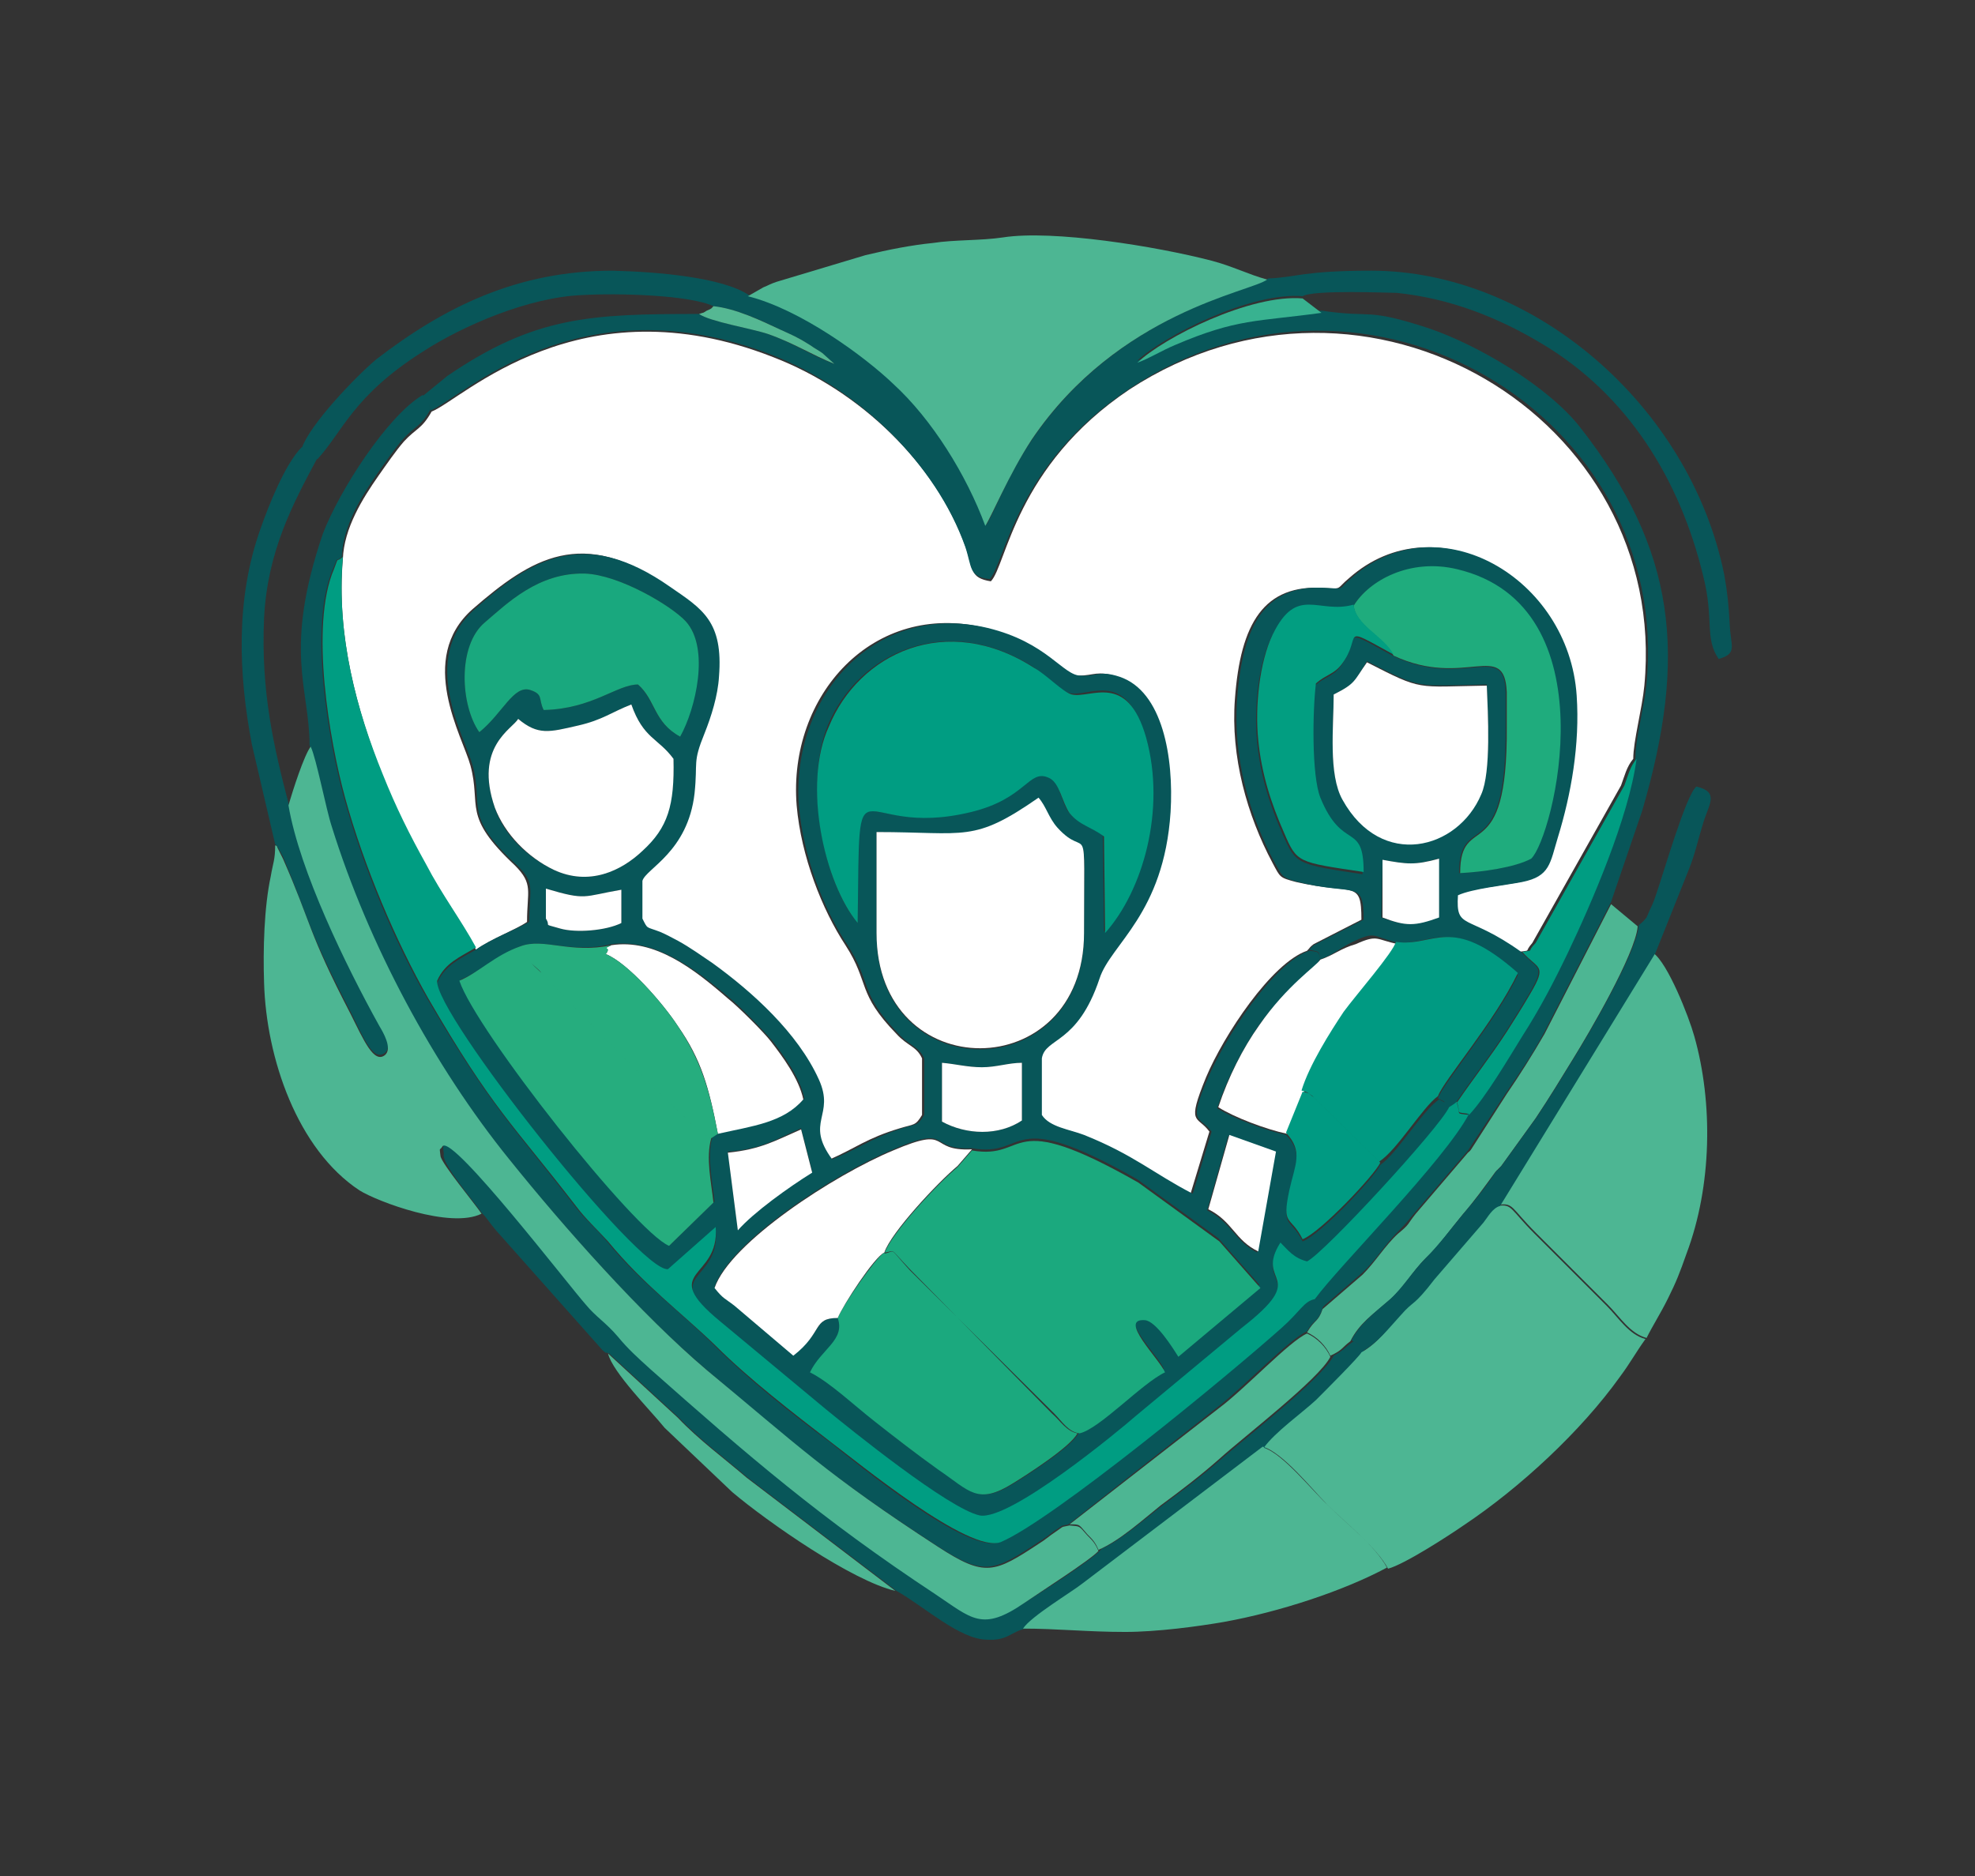
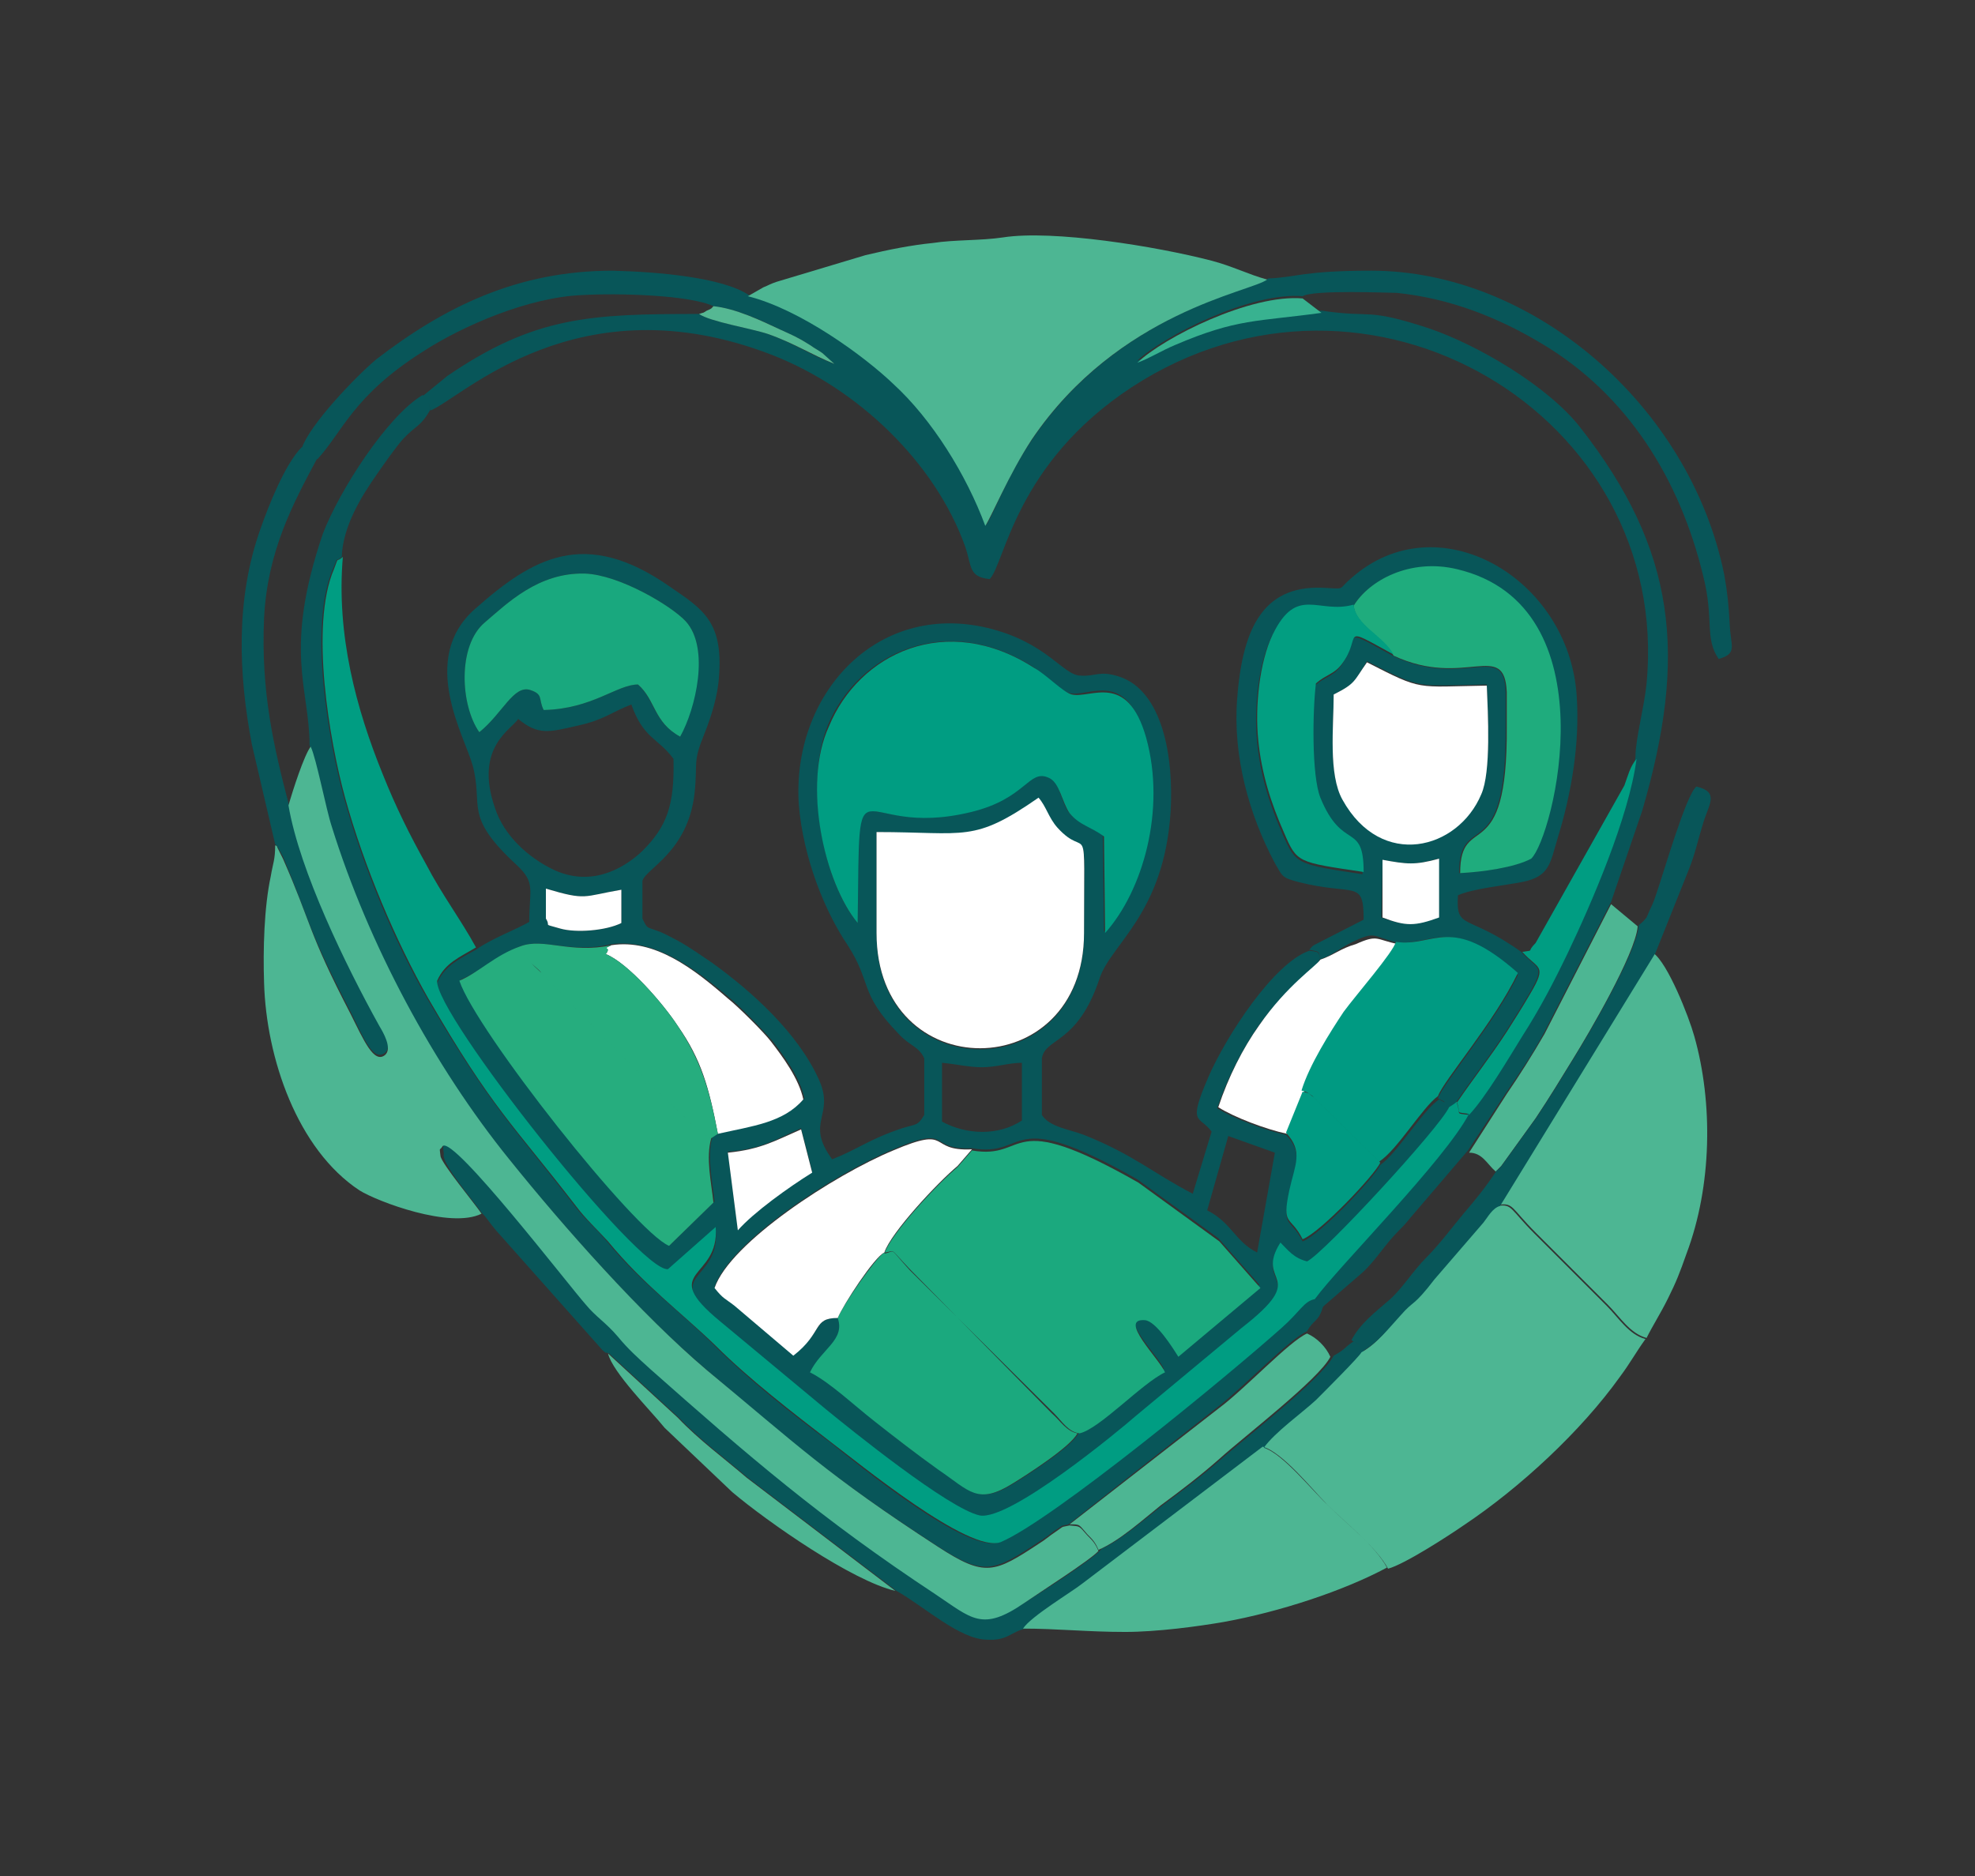
<svg xmlns="http://www.w3.org/2000/svg" id="Capa_1" x="0px" y="0px" viewBox="0 0 178 169.1" style="enable-background:new 0 0 178 169.1;" xml:space="preserve">
  <rect x="0" y="0" width="178" height="169.1" fill="#333333" stroke="none" />
  <style type="text/css">	.st0{fill-rule:evenodd;clip-rule:evenodd;fill:#FFFFFF;}	.st1{fill-rule:evenodd;clip-rule:evenodd;fill:#085659;}	.st2{fill-rule:evenodd;clip-rule:evenodd;fill:#1BA97E;}	.st3{fill-rule:evenodd;clip-rule:evenodd;fill:#009D82;}	.st4{fill-rule:evenodd;clip-rule:evenodd;fill:#1FAC7D;}	.st5{fill-rule:evenodd;clip-rule:evenodd;fill:#19A87E;}	.st6{fill-rule:evenodd;clip-rule:evenodd;fill:#029E81;}	.st7{fill-rule:evenodd;clip-rule:evenodd;fill:#26AD7E;}	.st8{fill-rule:evenodd;clip-rule:evenodd;fill:#4DB693;}	.st9{fill-rule:evenodd;clip-rule:evenodd;fill:#009A82;}	.st10{fill-rule:evenodd;clip-rule:evenodd;fill:#38B290;}	.st11{fill-rule:evenodd;clip-rule:evenodd;fill:#55B893;}</style>
-   <path class="st0" d="M38.9,37.1c-0.9,1.6-1.4,1.5-2.5,2.7c-0.7,0.8-1.6,2.1-2.3,3.1c-1.4,2-3.1,4.7-3.2,7.5 c-0.6,7,1.3,13.7,3.6,19.6c1.2,3,2.4,5.3,3.9,8.1c1.5,2.7,3.3,5.1,4.5,7.5c1.4-1,3.6-1.8,4.6-2.5c0-2.8,0.6-3.4-1.1-5.1 c-4.8-4.5-3-5.3-4-9c-0.7-2.6-4.9-9.6,0.2-14.1c5.3-4.6,9.9-7.5,17.6-2c2.9,2,4.8,3.1,4.4,8.1c-0.1,1.8-0.7,3.6-1.3,5.1 c-1.1,2.7-0.6,2.5-0.9,5.4c-0.5,5.3-4.4,6.8-4.7,7.9l0,3.4c0.5,1,0.4,0.7,1.6,1.2c0.7,0.3,1,0.4,1.6,0.8c1.1,0.6,2.3,1.3,3.1,2 c3.6,2.6,7.6,6.3,9.6,10.5c1.5,3.4-1.3,3.8,1.2,7.2c2.3-1,3.3-1.9,6.3-2.8c1.3-0.4,1.4-0.2,2-1.2l0-5.1c-0.5-1.1-1.3-1.1-2.3-2.2 c-3.6-3.7-2.4-4.6-4.6-8c-2.1-3.2-4-8-4.4-12.6c-0.8-9.9,6.9-18.5,17-16c5.4,1.3,6.8,4.3,8.4,4.3c1.4,0,1.7-0.5,3.5,0.1 c3.9,1.3,4.9,7.3,4.6,12.2c-0.6,9.2-5.4,11.9-6.4,15c-2,6.1-4.9,5.3-5.2,7.2l0,5.1c0.7,1.1,2.6,1.3,3.8,1.8c4.6,1.8,6.3,3.5,9.8,5.3 l1.7-5.6c-1.1-1.5-2.1-0.5-0.3-4.9c1.6-3.8,5.9-10.3,9.1-11.4c0.3-0.3,0.2-0.3,0.6-0.6l4.3-2.2c0-3.7-0.7-2.2-5.9-3.4 c-1.5-0.4-1.4-0.4-2.1-1.7c-2.3-4.3-3.8-9.6-3.4-14.8c0.5-6.8,2.6-10.4,8.1-10c1.6,0.1,1,0.1,2.2-0.9c7.8-6.9,19.6,0,20.3,10.6 c0.3,4.4-0.5,8.9-1.7,12.8c-0.7,2.3-0.7,3.5-3.2,4c-1.5,0.3-4.6,0.6-5.8,1.2c-0.1,3.2,0.8,1.6,5.7,5.1c1.2-0.2,0.4,0.1,1.2-0.8 l8-14.2c0.3-0.8,0.5-1.7,1.1-2.4c0-1.6,0.8-4.5,1-6.6c2.3-24.2-25.1-40.6-46.4-26.7C91.5,42,90.7,51,89.3,52.4 c-1.9-0.3-1.6-1.1-2.2-2.9c-2.6-7.6-9.6-14.3-17.4-17.3C52.2,25.3,41.7,36,38.9,37.1" />
  <path class="st1" d="M42.9,85.6c-1.4,0.8-2.8,1.4-3.5,3c-0.3,2.8,18.2,26.3,20.8,26l4.3-3.8c0.5,4.9-5.2,3.8,0.4,8.5l9.5,7.9 c2.1,1.8,11.1,9,13.9,9.6c2.6,0.5,12.4-7.6,14.1-9l9.5-7.9c6.3-5,1.1-3.9,3.5-7.7c0.7,0.6,1.1,1.4,2.4,1.7 c1.6-0.7,12.1-12,12.8-13.9c-0.6-0.9,0-0.4-0.9-0.9c-1.5,1-3.8,4.9-5.3,5.9c-0.5,1.1-5.4,6.3-7,6.9c-1.1-2.2-1.9-1.1-1.2-4.4 c0.5-2.3,1.3-3.6-0.3-5.2c-1.8-0.4-4.8-1.5-6.2-2.4c0.9-2.7,2.2-5.2,3.7-7.4c2.5-3.5,5.1-5.2,5.5-5.9c0.1-0.9-0.2-0.8-0.9-0.9 c-3.2,1.1-7.5,7.7-9.1,11.4c-1.9,4.4-0.8,3.4,0.3,4.9l-1.7,5.6c-3.5-1.8-5.3-3.5-9.8-5.3c-1.3-0.5-3.1-0.7-3.8-1.8l0-5.1 c0.3-1.9,3.2-1.2,5.2-7.2c1-3.1,5.8-5.8,6.4-15c0.3-4.9-0.7-10.9-4.6-12.2c-1.8-0.6-2.2,0-3.5-0.1c-1.6,0-3-3-8.4-4.3 c-10.1-2.4-17.7,6.1-17,16c0.4,4.7,2.3,9.5,4.4,12.6c2.2,3.4,1,4.3,4.6,8c1,1.1,1.8,1.1,2.3,2.2l0,5.1c-0.6,1-0.7,0.8-2,1.2 c-3,1-4,1.9-6.3,2.8c-2.5-3.4,0.3-3.9-1.2-7.2c-1.9-4.2-6-7.9-9.6-10.5c-0.9-0.6-2-1.4-3.1-2c-0.6-0.3-0.9-0.5-1.6-0.8 c-1.3-0.5-1.1-0.2-1.6-1.2l0-3.4c0.3-1.1,4.1-2.6,4.7-7.9c0.3-2.9-0.2-2.7,0.9-5.4c0.6-1.5,1.2-3.4,1.3-5.1c0.4-5-1.5-6.1-4.4-8.1 c-7.7-5.4-12.4-2.6-17.6,2c-5.1,4.5-0.9,11.5-0.2,14.1c1,3.7-0.9,4.5,4,9c1.7,1.6,1.1,2.2,1.1,5.1C46.5,83.8,44.3,84.6,42.9,85.6  M43.2,66c-1.7-2.4-2-7.8,0.5-9.9c2-1.7,4.8-4.5,9-4.4c3.1,0.1,7.8,2.9,9.1,4.3c2.2,2.4,0.8,7.8-0.5,10.4c-2.4-1.3-2.2-3.2-3.8-4.7 c-1.9,0-4.1,2.2-8.5,2.3c-0.5-1,0-1.4-1.2-1.8C46.3,61.7,45.3,64.3,43.2,66z M77.3,83.2c-3-3.5-4.9-12.4-2.7-17.8 c2.7-6.5,10.6-10.3,18.5-5.3c1,0.7,2.6,2.3,3.4,2.4c1.7,0.3,5-2.2,6.7,3.9c1.8,6.4-0.2,13.8-3.7,17.6l-0.1-8.7 c-1.2-0.9-2.2-1-3.1-2.1c-0.7-1-0.8-2.8-1.9-3.2c-1.7-0.7-2,1.9-7,3.1C76.7,75.8,77.4,67.1,77.3,83.2z M46.7,64.8 c1.8,1.5,2.8,1.2,5.4,0.6c2.3-0.5,3-1.2,4.8-1.9c1.1,3.1,2.4,3,3.8,4.9c0.1,4.2-0.6,6.1-2.8,8.3c-1.9,1.8-4.8,3.2-8,1.7 c-2.3-1.1-4.5-3.1-5.3-5.6C42.7,67.3,46.2,65.7,46.7,64.8z M49.2,82.8l0-2.7c3.8,1.1,3.3,0.7,6.8,0.1l0,3c-1.4,0.7-4.1,0.9-5.5,0.5 C48.8,83.2,49.7,83.6,49.2,82.8z M79,75c8,0.1,8.6,1,14.6-3c0.7,0.8,0.9,1.8,1.7,2.7c2.9,3.1,2.4-1.6,2.4,9.5 c0,13.8-18.7,13.9-18.7,0L79,75z M46.9,85.3c2.1-0.8,4.5,0.7,8.2-0.2c3.9-0.5,7.4,2.1,10.6,4.8c0.9,0.7,3.2,3.1,3.9,3.9 c1,1.3,2.5,3.3,2.9,5.2c-1.8,2.1-4.6,2.4-7.7,3.1l-0.6,0.4c-0.5,1.8,0,3.9,0.2,5.8l-4,3.9c-3.1-1.3-17.4-19.4-18.9-23.9 C43.1,87.7,44.6,86.2,46.9,85.3z M84.9,95.8c1.2,0.1,2.4,0.4,3.6,0.4c1.3,0,2.4-0.4,3.6-0.4l0,5.2c-2.1,1.4-5,1.3-7.2,0.1L84.9,95.8 z M113.3,112.9c-2-1-2.3-2.7-4.5-3.8l1.9-6.7l4.2,1.5L113.3,112.9z M65.6,103.8c3-0.2,4.3-1.1,6.6-2.1l1,3.9 c-2.1,1.4-5.3,3.7-6.7,5.2L65.6,103.8z M97.2,129.2c-0.6,1.2-4.5,3.7-5.8,4.5c-3.2,2-4,0.7-6.7-1.2c-2.2-1.5-3.9-2.8-5.8-4.4 c-1.8-1.4-4-3.5-5.8-4.4c1-2.1,3.2-2.9,2.5-4.9c-2.4,0-1.3,1.2-4.1,3.3l-5.3-4.5c-0.9-0.7-0.9-0.5-1.8-1.6 c1.4-4.1,10.8-10.2,16.1-12.4c5.4-2.3,3,0.1,7.1-0.1c5.2,0.9,2.9-4,14.9,2.8l7.3,5.3l3.7,4.2l-7.4,6.2c-0.5-0.8-2-3.2-3-3.3 c-2.5-0.2,1.3,3.5,1.8,4.7C102.9,124.7,99.1,128.8,97.2,129.2z" />
  <path class="st1" d="M27.2,40.4c0.9,0.5,0.6,0.4,1.4,1c2.3-2.5,3.2-5.7,9.5-9.7c3.7-2.4,9.6-4.9,14.3-5.1c3.4-0.2,9.8,0,11.9,1 c2,0.2,4.4,1.3,6,2.1c1.1,0.5,1.6,0.7,2.7,1.4c0.4,0.3,1,0.6,1.2,0.8l1,0.9c-2-0.7-3.7-1.9-6-2.7C67.8,29.6,64,29,63,28.3 c-9.8,0-14.8,0.2-22.7,5.6l-2.2,1.8c0.5,0.7,0.5,0.4,0.7,1.3c2.8-1.1,13.3-11.8,30.8-5c7.7,3,14.7,9.7,17.4,17.3 c0.6,1.8,0.3,2.7,2.2,2.9c1.4-1.5,2.3-10.4,12.8-17.3c21.3-13.9,48.7,2.5,46.4,26.7c-0.2,2.1-1,5-1,6.6c-0.6,5.2-4,13.1-6.2,17.5 c-1.3,2.7-2.5,5-4.1,7.5c-1.3,2.1-3.3,5.5-4.8,7.1c-2.2,4.2-11.8,13.7-13.9,16.7c1.2-0.1,0.9,0,0.7,0.9l3.7-3.2 c1.2-1.1,2-2.5,3.2-3.7c1-1,0.8-0.9,1.6-1.8l4.7-5.5l3.5-5.3c1.1-1.6,2.4-3.5,3.4-5.4l6-11.7l2.8-8.2c4.1-14,3.1-23.5-5.6-34.6 c-2.9-3.7-9.2-7.4-13.6-8.9c-5.8-1.9-5-0.9-9.7-1.6c-5.8,0.9-7.6,0.5-13.2,2.9c-1.2,0.5-2.3,1.3-3.4,1.6c2.5-2.3,10.3-6.2,14.9-5.8 c1-0.6,7.7-0.3,8.5-0.3c4.8,0.5,9.1,2.2,13.1,4.6c7.7,4.6,12.4,12.2,14.5,20.9c1,3.9,0.1,5.6,1.4,7.5c1.7-0.5,1.1-1.1,1-3 c-0.1-1.9-0.2-2.9-0.5-4.6c-3.1-15.3-17.3-27.4-31.8-27.4c-6.2,0-6.7,0.6-9.3,0.7c-1.4,1.1-13.4,3-21.2,14.4 c-2.2,3.2-3.7,7.1-4.2,7.8c-1.7-4.7-4.8-9.6-8.3-12.8c-2.6-2.3-8.4-6.7-13.1-7.9c-2.4-1.6-8.2-2.1-12.3-2.2c-8.6,0-15.2,3.3-21.3,8 C32,34,27.9,38.3,27.2,40.4" />
  <path class="st2" d="M75.5,118.8c0.7,2-1.5,2.8-2.5,4.9c1.8,0.9,4,3,5.8,4.4c1.9,1.5,3.7,2.9,5.8,4.4c2.8,1.9,3.5,3.2,6.7,1.2 c1.3-0.8,5.2-3.3,5.8-4.5c-1-0.2-1.5-1.1-2.3-1.8L82,114.4c-2-2.1-1.2-1.6-2.3-1.5C78.9,113.4,76,117.6,75.5,118.8 M87.6,103.7 l-1.3,1.5c-1.8,1.5-6,6-6.6,7.8c1.1-0.2,0.3-0.7,2.3,1.5L95,127.4c0.7,0.7,1.3,1.7,2.3,1.8c1.8-0.4,5.6-4.5,7.7-5.5 c-0.5-1.2-4.3-4.9-1.8-4.7c1,0.1,2.5,2.5,3,3.3l7.4-6.2l-3.7-4.2l-7.3-5.3C90.5,99.7,92.8,104.6,87.6,103.7z" />
  <path class="st3" d="M77.3,83.2c0.2-16.1-0.5-7.4,10.2-10c5-1.2,5.2-3.9,7-3.1c1,0.4,1.2,2.2,1.9,3.2c0.9,1.1,1.9,1.2,3.1,2.1 l0.1,8.7c3.4-3.8,5.5-11.1,3.7-17.6c-1.7-6-5-3.5-6.7-3.9c-0.8-0.2-2.3-1.8-3.4-2.4c-7.9-5.1-15.8-1.3-18.5,5.3 C72.3,70.7,74.3,79.6,77.3,83.2" />
  <path class="st0" d="M79,75l0,9.1c0,13.9,18.7,13.8,18.7,0c0-11.2,0.4-6.4-2.4-9.5c-0.8-0.9-1-1.9-1.7-2.7C87.7,76,87.1,75,79,75" />
  <path class="st1" d="M118,85.6c0.7,0.2,1,0,0.9,0.9c1.2-0.4,1.8-1,3-1.6c2.1-1,1.8-0.5,3.8,0c3.5,0.5,4.9-2.7,11.1,3 c-2.1,4.3-6.7,9.7-7.2,11.1c0.9,0.5,0.3,0,0.9,0.9c0.3-0.2,0.5-0.2,0.7-0.5c1.5-2.2,3-4.1,4.5-6.4c0.7-1.1,1.4-2.2,2.1-3.4 c1.6-2.7,0.7-2.2-0.7-3.8c-4.9-3.5-5.9-1.9-5.7-5.1c1.3-0.6,4.3-0.9,5.8-1.2c2.5-0.5,2.5-1.7,3.2-4c1.2-3.9,2-8.4,1.7-12.8 c-0.7-10.6-12.5-17.5-20.3-10.6c-1.2,1-0.5,1-2.2,0.9c-5.5-0.4-7.6,3.2-8.1,10c-0.4,5.2,1.1,10.5,3.4,14.8c0.7,1.2,0.6,1.3,2.1,1.7 c5.1,1.3,5.9-0.3,5.9,3.4l-4.3,2.2C118.2,85.3,118.3,85.3,118,85.6 M122,54.6c1.4-2.3,5.1-4.2,9.2-3.3c14,3.3,8.7,24.2,6.7,26.1 c-1.5,0.8-4.4,1.2-6.4,1.3c0-5.8,4.3-0.2,4.2-13.2c0-1,0-2.1,0-3.1c-0.1-4.7-3.8-0.2-10.2-3.3c-5.1-2.8-2.7-1.7-4.7,1 c-0.7,0.9-1.4,0.9-2.3,1.7c-0.3,2.4-0.4,8.3,0.4,10.3c1.9,4.9,3.9,2.1,3.9,6.7c-6-0.9-6-0.9-7.2-3.6c-1.1-2.5-2-5.2-2.3-8.3 c-0.3-3.1,0.1-7,1.3-9.5C116.9,52.8,118.9,55.5,122,54.6z M120.2,62.6c2-1,1.8-1.1,3-3c5.1,2.6,4.3,2.2,10.8,2.1 c0.1,2.5,0.4,7.8-0.5,9.8c-2.1,5-9,6.7-12.5,0.5C119.7,69.8,120.2,65.5,120.2,62.6z M124.6,77.5c2.2,0.4,2.9,0.5,5-0.1l0,5.3 c-2.1,0.7-2.9,0.8-5.1,0L124.6,77.5z" />
  <path class="st1" d="M27.9,67.2c0.5,0.9,1.5,5.7,1.9,7.2c3.3,10.6,9.2,21.6,16,30c4.9,6.1,11.9,14,17.8,19 c8.1,6.8,10.8,9.4,20.8,15.9c4.3,2.8,5.1,2.4,9.2-0.3c0.5-0.3,0.9-0.6,1.4-1c1-0.6,0.4-0.4,1.3-0.6l13.6-10.7c2.3-1.8,6.3-6,7.9-6.7 c0.6-1.1,1-0.8,1.4-2.1c0.2-0.9,0.5-1-0.7-0.9c-1,0.2-1.3,1.1-3.1,2.7c-4.8,4.2-20.6,17.3-25.3,19.3c-2.8,1.2-12.9-7.1-15.3-9 c-3.5-2.6-7.4-5.7-10.4-8.7c-3-3-6.5-5.5-9.7-9.4c-1-1.2-2-2-2.9-3.2c-5.7-7.4-7.5-8.8-13.3-18.7c-2.9-5-5.8-11.9-7.5-18.1 c-1.4-5.1-3.2-15.5-1-20.6c0.6-1.4,0.1-0.5,0.8-1.1c0.1-2.8,1.8-5.5,3.2-7.5c0.7-1,1.6-2.3,2.3-3.1c1.2-1.3,1.6-1.1,2.5-2.7 c-0.2-0.9-0.2-0.6-0.7-1.3c-3.2,1.9-7.5,8.6-9,12.5C25.5,58.7,27.9,62,27.9,67.2" />
  <path class="st4" d="M122,54.6c0.2,1.8,2.6,2.7,3.6,4.5c6.4,3,10-1.5,10.2,3.3c0,1,0,2.1,0,3.1c0.1,13-4.2,7.5-4.2,13.2 c2-0.1,4.9-0.5,6.4-1.3c2-1.9,7.3-22.8-6.7-26.1C127.1,50.3,123.4,52.3,122,54.6" />
  <path class="st5" d="M43.2,66c2.1-1.7,3.1-4.3,4.6-3.8c1.2,0.4,0.7,0.8,1.2,1.8c4.4-0.1,6.6-2.3,8.5-2.3c1.6,1.4,1.4,3.4,3.8,4.7 c1.4-2.5,2.7-8,0.5-10.4c-1.3-1.4-6-4.2-9.1-4.3c-4.2-0.1-7,2.7-9,4.4C41.2,58.2,41.5,63.6,43.2,66" />
-   <path class="st0" d="M46.7,64.8c-0.5,0.9-4,2.5-2.1,8c0.9,2.4,3,4.5,5.3,5.6c3.2,1.5,6.1,0.1,8-1.7c2.3-2.1,2.9-4.1,2.8-8.3 c-1.4-1.9-2.7-1.8-3.8-4.9c-1.8,0.7-2.6,1.4-4.8,1.9C49.5,66,48.5,66.3,46.7,64.8" />
  <path class="st1" d="M43.4,109.3c0.5,0.5,0.7,0.9,1.3,1.6l9.6,10.8c0.5,0.4,0,0.1,0.6,0.3l6.3,5.8c1.9,2,4.1,3.6,6.2,5.4l13.4,10.2 c2.5,1.4,5.7,4.4,8.2,4.4c1.8,0.1,2.1-0.7,3.4-1c0.7-1.1,4.4-3.2,5.6-4l16.2-12.3c1-1.4,3.4-3.1,4.7-4.3c0.8-0.8,3.9-3.8,4.1-4.3 c-0.5-0.9-0.1-0.4-1-1c-0.9,0.6-0.7,0.7-1.8,1.3c-1,2-7.8,7.3-10,9.2c-1.7,1.5-3.4,2.8-5.3,4.2c-1.6,1.2-3.8,3.2-5.6,4 c-0.7,0.9-5.4,3.9-6.7,4.7c-3.9,2.6-4.7,1.3-8-0.8c-10.3-6.7-16.9-12.4-25.7-20.3c-1.1-1-2-1.8-2.9-2.9c-1.1-1.3-1.9-1.8-2.9-2.9 c-1.3-1.5-3.7-4.8-5-6.2c-0.3-0.4-8.9-12.4-8.1-7.2C39.7,104.8,42.8,108.4,43.4,109.3" />
  <path class="st0" d="M75.5,118.8c0.5-1.2,3.3-5.5,4.2-5.9c0.6-1.8,4.8-6.3,6.6-7.8l1.3-1.5c-4.1,0.2-1.7-2.2-7.1,0.1 c-5.3,2.2-14.7,8.3-16.1,12.4c0.8,1,0.9,0.9,1.8,1.6l5.3,4.5C74.2,120.1,73.2,118.8,75.5,118.8" />
  <path class="st0" d="M120.2,62.6c0,2.9-0.5,7.2,0.8,9.5c3.5,6.3,10.4,4.5,12.5-0.5c0.9-2,0.6-7.3,0.5-9.8c-6.5,0.1-5.7,0.5-10.8-2.1 C122,61.4,122.2,61.6,120.2,62.6" />
  <path class="st6" d="M125.6,59c-0.9-1.7-3.4-2.6-3.6-4.5c-3.2,0.9-5.1-1.8-7.3,2.7c-1.2,2.5-1.6,6.5-1.3,9.5 c0.3,3.1,1.2,5.8,2.3,8.3c1.2,2.8,1.2,2.7,7.2,3.6c0-4.6-1.9-1.8-3.9-6.7c-0.8-2-0.7-7.9-0.4-10.3c0.9-0.8,1.6-0.8,2.3-1.7 C122.9,57.3,120.5,56.2,125.6,59" />
  <path class="st0" d="M55.1,85.2c-1.1,0.5,0.1,0-0.5,0.8c2,0.8,5.2,4.5,6.5,6.5c2.1,3,2.8,5.5,3.6,9.7c3.1-0.7,5.9-1,7.7-3.1 c-0.4-1.9-1.9-3.9-2.9-5.2c-0.6-0.8-3-3.2-3.9-3.9C62.5,87.3,59,84.6,55.1,85.2" />
  <path class="st0" d="M119,86.5c-0.4,0.6-3,2.3-5.5,5.9c-1.5,2.1-2.8,4.7-3.7,7.4c1.4,0.9,4.3,2,6.2,2.4l1.5-3.7 c0.7-2.3,2.6-5.4,3.8-7.1c1-1.5,4.4-5.4,4.7-6.3c-2-0.4-1.8-0.9-3.8,0C120.8,85.5,120.2,86.1,119,86.5" />
  <path class="st7" d="M64.1,102.6c-1.9-0.8-13.1-12.7-15.3-14.9c-0.4-0.4-0.7-0.6-1-1c-0.9-1-0.4-0.2-0.9-1.4 c-2.3,0.8-3.8,2.4-5.5,3.1c1.5,4.5,15.8,22.6,18.9,23.9l4-3.9C64.1,106.5,63.6,104.4,64.1,102.6 M46.9,85.3c0.5,1.2,0,0.4,0.9,1.4 c0.3,0.4,0.7,0.6,1,1c2.2,2.2,13.4,14.1,15.3,14.9l0.6-0.4c-0.8-4.2-1.6-6.7-3.6-9.7c-1.3-2-4.5-5.7-6.5-6.5 c0.6-0.8-0.5-0.3,0.5-0.8C51.4,86,49,84.5,46.9,85.3z" />
  <path class="st1" d="M24.8,76.1c0.1,0.1,0.1,0.1,0.2,0.2l0.5,0.9c2.5,6,2.2,6.5,6.1,14c1.2,2.4,2,4.5,3.1,3.7 c0.7-0.6-0.2-2.1-0.5-2.6c-3-5.5-7.2-14-8.2-19.9c-1.3-5-2.5-10-2.2-16.7c0.3-6,2.6-10.3,4.8-14.4c-0.7-0.7-0.4-0.5-1.4-1 c-1.5,1.5-3,5.3-3.7,7.3c-2.3,6.4-2,13.2-0.8,19.5L24.8,76.1z" />
  <path class="st8" d="M96.4,137.4c1,0,0.8,0,1.6,0.9c0.5,0.5,0.7,0.7,1,1.4c1.9-0.8,4.1-2.8,5.6-4c1.9-1.4,3.6-2.7,5.3-4.2 c2.2-2,9-7.2,10-9.2c-0.4-0.9-1.2-1.7-2.1-2.1c-1.6,0.7-5.5,4.9-7.9,6.7L96.4,137.4z" />
-   <path class="st8" d="M119.2,118c-0.4,1.2-0.7,0.9-1.4,2.1c0.9,0.4,1.7,1.2,2.1,2.1c1.1-0.5,1-0.7,1.8-1.3c0.8-1.6,2-2.4,3.5-3.7 c1.3-1.1,2-2.5,3.3-3.8c1.1-1,2.3-2.7,3.3-3.9c1.2-1.4,1.9-2.4,3-3.9c0.1-2.1-0.6-3.4-2.5-1.7l-4.7,5.5c-0.8,1-0.5,0.9-1.6,1.8 c-1.2,1.1-2,2.5-3.2,3.7L119.2,118z" />
  <path class="st3" d="M118.5,117.1c2.1-2.9,11.7-12.5,13.9-16.7c-1.3-0.2-0.7,0.1-1.1-1.1c-0.2,0.2-0.4,0.3-0.7,0.5 c-0.8,1.8-11.3,13.2-12.8,13.9c-1.2-0.3-1.7-1-2.4-1.7c-2.4,3.8,2.8,2.8-3.5,7.7l-9.5,7.9c-1.6,1.4-11.4,9.5-14.1,9 c-2.8-0.6-11.7-7.8-13.9-9.6l-9.5-7.9c-5.7-4.7,0-3.7-0.4-8.5l-4.3,3.8c-2.6,0.3-21.1-23.1-20.8-26c0.7-1.6,2-2.1,3.5-3 c-1.3-2.4-3.1-4.8-4.5-7.5c-1.5-2.7-2.7-5.1-3.9-8.1c-2.4-5.9-4.2-12.6-3.6-19.6c-0.7,0.6-0.3-0.2-0.8,1.1c-2.2,5.1-0.4,15.5,1,20.6 c1.7,6.2,4.6,13,7.5,18.1c5.8,10,7.6,11.3,13.3,18.7c0.9,1.2,1.9,2.1,2.9,3.2c3.2,3.9,6.6,6.4,9.7,9.4c3,3,6.9,6,10.4,8.7 c2.4,1.8,12.5,10.1,15.3,9c4.7-2,20.6-15.1,25.3-19.3C117.2,118.2,117.5,117.3,118.5,117.1 M137.2,85.8c1.4,1.6,2.3,1.1,0.7,3.8 c-0.7,1.2-1.4,2.3-2.1,3.4c-1.5,2.3-3,4.2-4.5,6.4c0.4,1.2-0.2,0.9,1.1,1.1c1.5-1.6,3.5-5,4.8-7.1c1.6-2.5,2.8-4.8,4.1-7.5 c2.1-4.4,5.5-12.2,6.2-17.5c-0.6,0.7-0.8,1.6-1.1,2.4l-8,14.2C137.5,85.9,138.4,85.6,137.2,85.8z" />
  <path class="st9" d="M125.8,84.9c-0.2,0.9-3.6,4.8-4.7,6.3c-1.2,1.8-3.1,4.8-3.8,7.1c0.7,0.2,0.4,0.1,1,0.5l6,5.9 c1.6-1,3.9-4.9,5.3-5.9c0.5-1.4,5.1-6.7,7.2-11.1C130.7,82.3,129.3,85.4,125.8,84.9 M115.9,102.1c1.6,1.7,0.8,2.9,0.3,5.2 c-0.7,3.3,0.1,2.2,1.2,4.4c1.6-0.6,6.5-5.8,7-6.9l-6-5.9c-0.6-0.4-0.2-0.3-1-0.5L115.9,102.1z" />
  <path class="st8" d="M80.7,143.4l-13.4-10.2c-2.1-1.8-4.3-3.4-6.2-5.4l-6.3-5.8c0.4,1.7,3.9,5.2,5.1,6.7l6.1,5.8 C69.2,137.2,76.8,142.5,80.7,143.4 M92.2,146.8c3.1,0,5.8,0.3,9.2,0.3c2.9,0,6.6-0.5,8.9-0.9c5-0.9,10.8-2.8,14.7-4.9 c-1-1.9-3.8-4.1-5.4-5.7c-1.3-1.3-4-4.7-5.8-5.2l-16.2,12.3C96.6,143.5,92.9,145.7,92.2,146.8z M122.7,121.9 c-0.2,0.4-3.3,3.5-4.1,4.3c-1.3,1.2-3.7,2.9-4.7,4.3c1.7,0.5,4.4,3.9,5.8,5.2c1.6,1.6,4.4,3.8,5.4,5.7c1.5-0.4,5.5-3,6.8-3.9 c5.1-3.4,10.6-8.5,14.1-13.4c0.9-1.2,1.5-2.3,2.3-3.4c-1.5-0.4-2.4-1.9-3.5-3l-6.5-6.5c-2.2-2.2-2-2.7-3.3-2.5 c-0.7,0.2-0.3-0.2-0.9,0.5c-0.2,0.2-0.3,0.7-0.6,1l-4.4,5.1c-2.1,2.6-1.8,1.8-3.1,3.3C125,119.9,124.1,121.1,122.7,121.9z  M135.1,108.6c1.3-0.2,1.1,0.3,3.3,2.5l6.5,6.5c1.1,1.1,2,2.6,3.5,3c0.6-1.2,1.2-2.1,1.9-3.5c0.8-1.6,1.1-2.4,1.7-4.1 c2.3-6.1,2.4-13.6,0.7-19.6c-0.5-1.8-2.4-6.6-3.7-7.5L135.1,108.6z M132.4,103.9c1.2,0,1.6,1,2.4,1.7c0.2-0.2,0,0,0.5-0.5l3.1-4.3 c1.2-1.8,2.3-3.6,3.4-5.4c1.3-2.1,5.6-9.4,5.8-11.9l-2.4-2l-6,11.7c-1.1,1.9-2.3,3.8-3.4,5.4L132.4,103.9z M26,72.6 c1,5.9,5.2,14.5,8.2,19.9c0.3,0.5,1.2,2,0.5,2.6c-1,0.8-1.9-1.3-3.1-3.7c-3.9-7.5-3.5-8.1-6.1-14L25,76.4c0-0.1-0.1-0.2-0.2-0.2 c0,1.3-0.2,1.6-0.4,2.8c-0.6,2.8-0.7,6.6-0.6,9.6c0.2,6.8,3,15,8.6,18.7c1.6,1,8.2,3.5,11,2.1c-0.6-0.9-3.6-4.5-3.7-5.2 c-0.1-0.9-0.1-0.4,0.2-0.9c1-0.9,11.3,12.5,12.9,14.3c0.9,1.1,1.8,1.6,2.9,2.9c0.9,1.1,1.8,1.9,2.9,2.9c8.8,7.8,15.4,13.5,25.7,20.3 c3.3,2.2,4.2,3.4,8,0.8c1.3-0.9,6-3.9,6.7-4.7c-0.3-0.7-0.5-0.9-1-1.4c-0.8-0.9-0.6-0.8-1.6-0.9c-0.9,0.2-0.4,0-1.3,0.6 c-0.6,0.4-0.9,0.7-1.4,1c-4.1,2.7-4.9,3.1-9.2,0.3c-10-6.5-12.7-9.2-20.8-15.9c-5.9-5-12.9-12.9-17.8-19c-6.8-8.4-12.7-19.4-16-30 c-0.5-1.5-1.4-6.2-1.9-7.2C27.4,68.1,26.4,71.2,26,72.6z" />
  <path class="st8" d="M67.4,26.7c4.8,1.2,10.6,5.5,13.1,7.9c3.5,3.2,6.6,8.2,8.3,12.8c0.5-0.7,2.1-4.6,4.2-7.8 c7.8-11.5,19.8-13.3,21.2-14.4c-1.8-0.5-3.1-1.2-5-1.7c-5-1.3-14.3-2.8-18.8-2.1c-2,0.3-4.4,0.2-6.3,0.5c-2,0.2-4,0.6-6.1,1.1 L70,25.4c-0.6,0.2-0.7,0.3-1.2,0.5L67.4,26.7z" />
-   <path class="st0" d="M84.9,101.1c2.2,1.2,5.1,1.3,7.2-0.1l0-5.2c-1.2,0-2.3,0.4-3.6,0.4c-1.3,0-2.4-0.3-3.6-0.4L84.9,101.1z" />
-   <path class="st0" d="M115,103.8l-4.2-1.5l-1.9,6.7c2.2,1.1,2.4,2.8,4.5,3.8L115,103.8z" />
  <path class="st0" d="M66.5,110.9c1.4-1.6,4.6-3.9,6.7-5.2l-1-3.9c-2.3,1-3.6,1.8-6.6,2.1L66.5,110.9z" />
  <path class="st0" d="M124.6,77.5l0,5.2c2.1,0.8,2.9,0.8,5.1,0l0-5.3C127.5,78,126.8,77.9,124.6,77.5" />
  <path class="st0" d="M49.2,82.8c0.5,0.8-0.4,0.4,1.3,0.9c1.4,0.4,4.1,0.2,5.5-0.5l0-3c-3.5,0.6-3.1,1-6.8-0.1L49.2,82.8z" />
  <path class="st10" d="M119.1,28.2l-1.7-1.3c-4.7-0.4-12.5,3.5-14.9,5.8c1.1-0.4,2.2-1.1,3.4-1.6C111.5,28.7,113.3,29,119.1,28.2" />
  <path class="st11" d="M63,28.3c1,0.7,4.7,1.3,6.2,1.8c2.3,0.8,4,1.9,6,2.7l-1-0.9c-0.2-0.2-0.8-0.5-1.2-0.8 c-1.1-0.7-1.6-0.9-2.7-1.4c-1.7-0.8-4-1.9-6-2.1c-0.2,0.2-0.1,0.2-0.6,0.4C63.2,28.3,63.6,28.1,63,28.3" />
  <path class="st1" d="M147.7,83.4c-0.2,2.5-4.5,9.8-5.8,11.9c-1.1,1.8-2.2,3.6-3.4,5.4l-3.1,4.3c-0.5,0.6-0.2,0.3-0.5,0.5 c-1,1.5-1.8,2.5-3,3.9c-1,1.2-2.2,2.8-3.3,3.9c-1.3,1.3-2.1,2.7-3.3,3.8c-1.5,1.3-2.7,2.2-3.5,3.7c0.9,0.6,0.5,0.1,1,1 c1.4-0.8,2.3-2,3.4-3.2c1.3-1.5,1.1-0.7,3.1-3.3l4.4-5.1c0.4-0.5,0.8-1.3,1.5-1.5l14-22.8l3-7.5c0.6-1.5,0.8-2.6,1.3-4.2 c0.5-1.7,1.5-2.8-0.6-3.3c-0.9,0.6-3,7.9-3.6,9.6c-0.2,0.6-0.3,0.9-0.6,1.5c0,0-0.3,0.7-0.3,0.7C147.9,83.3,148,83.1,147.7,83.4" />
</svg>